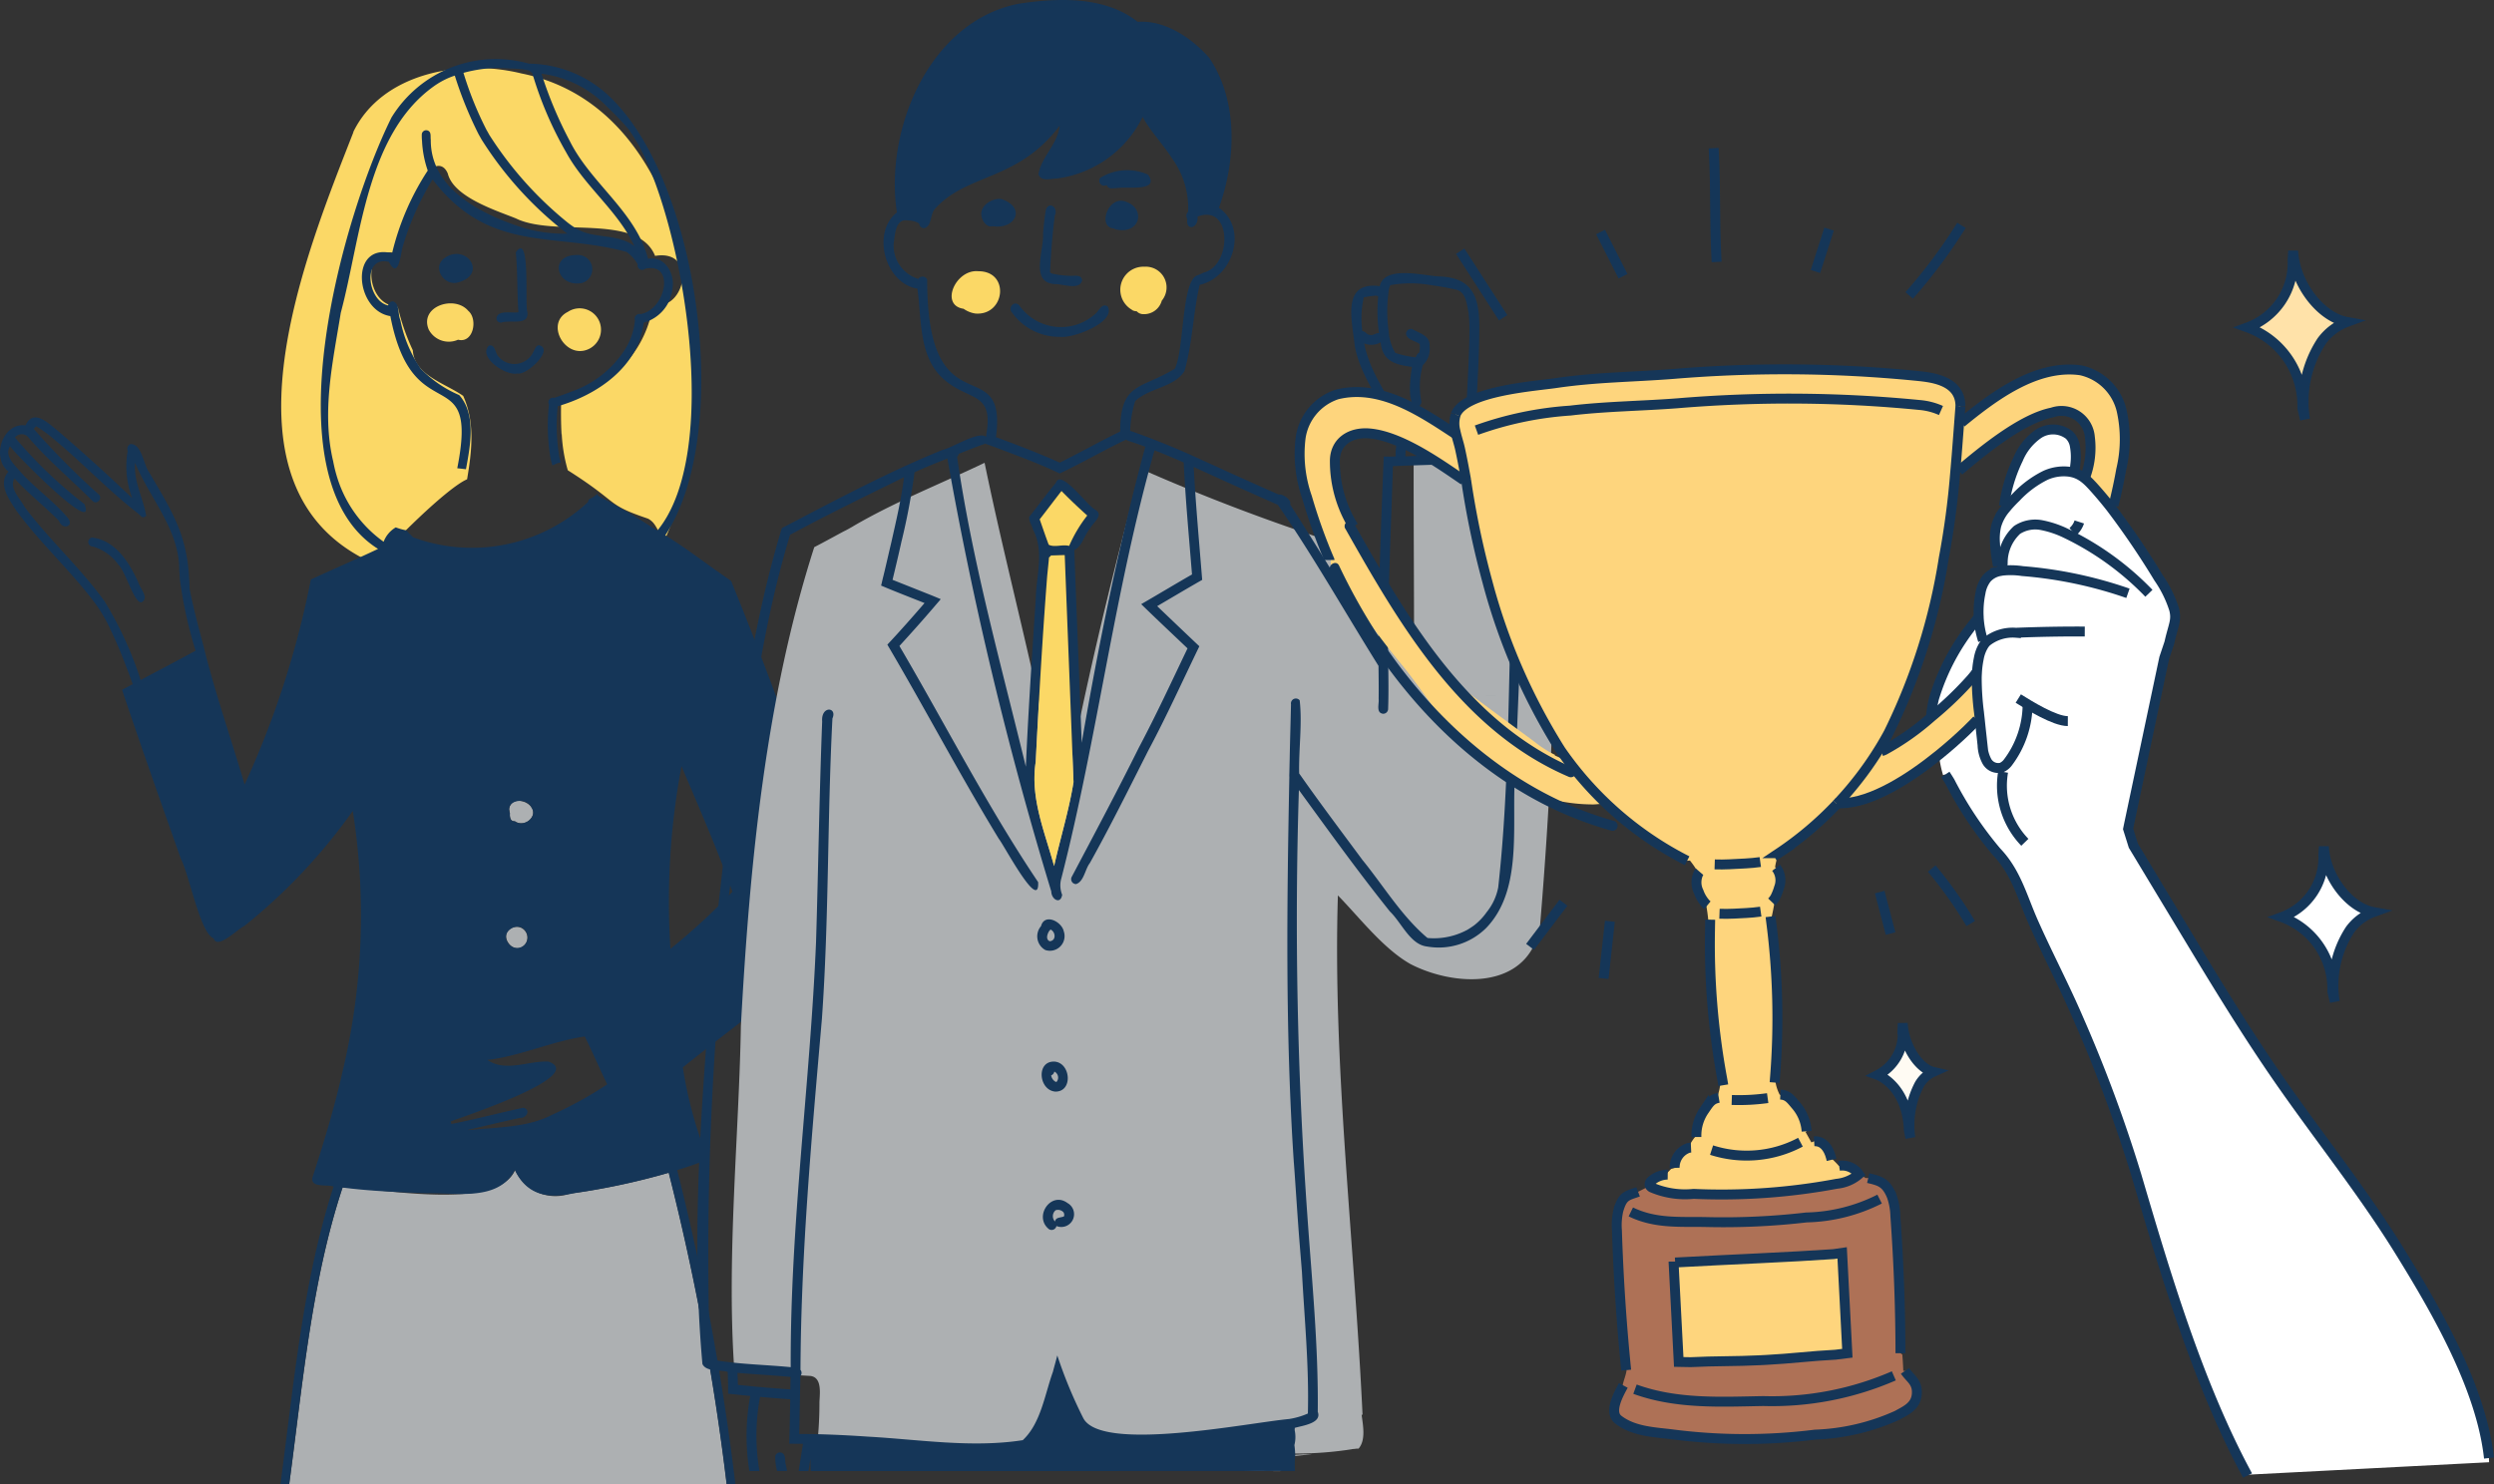
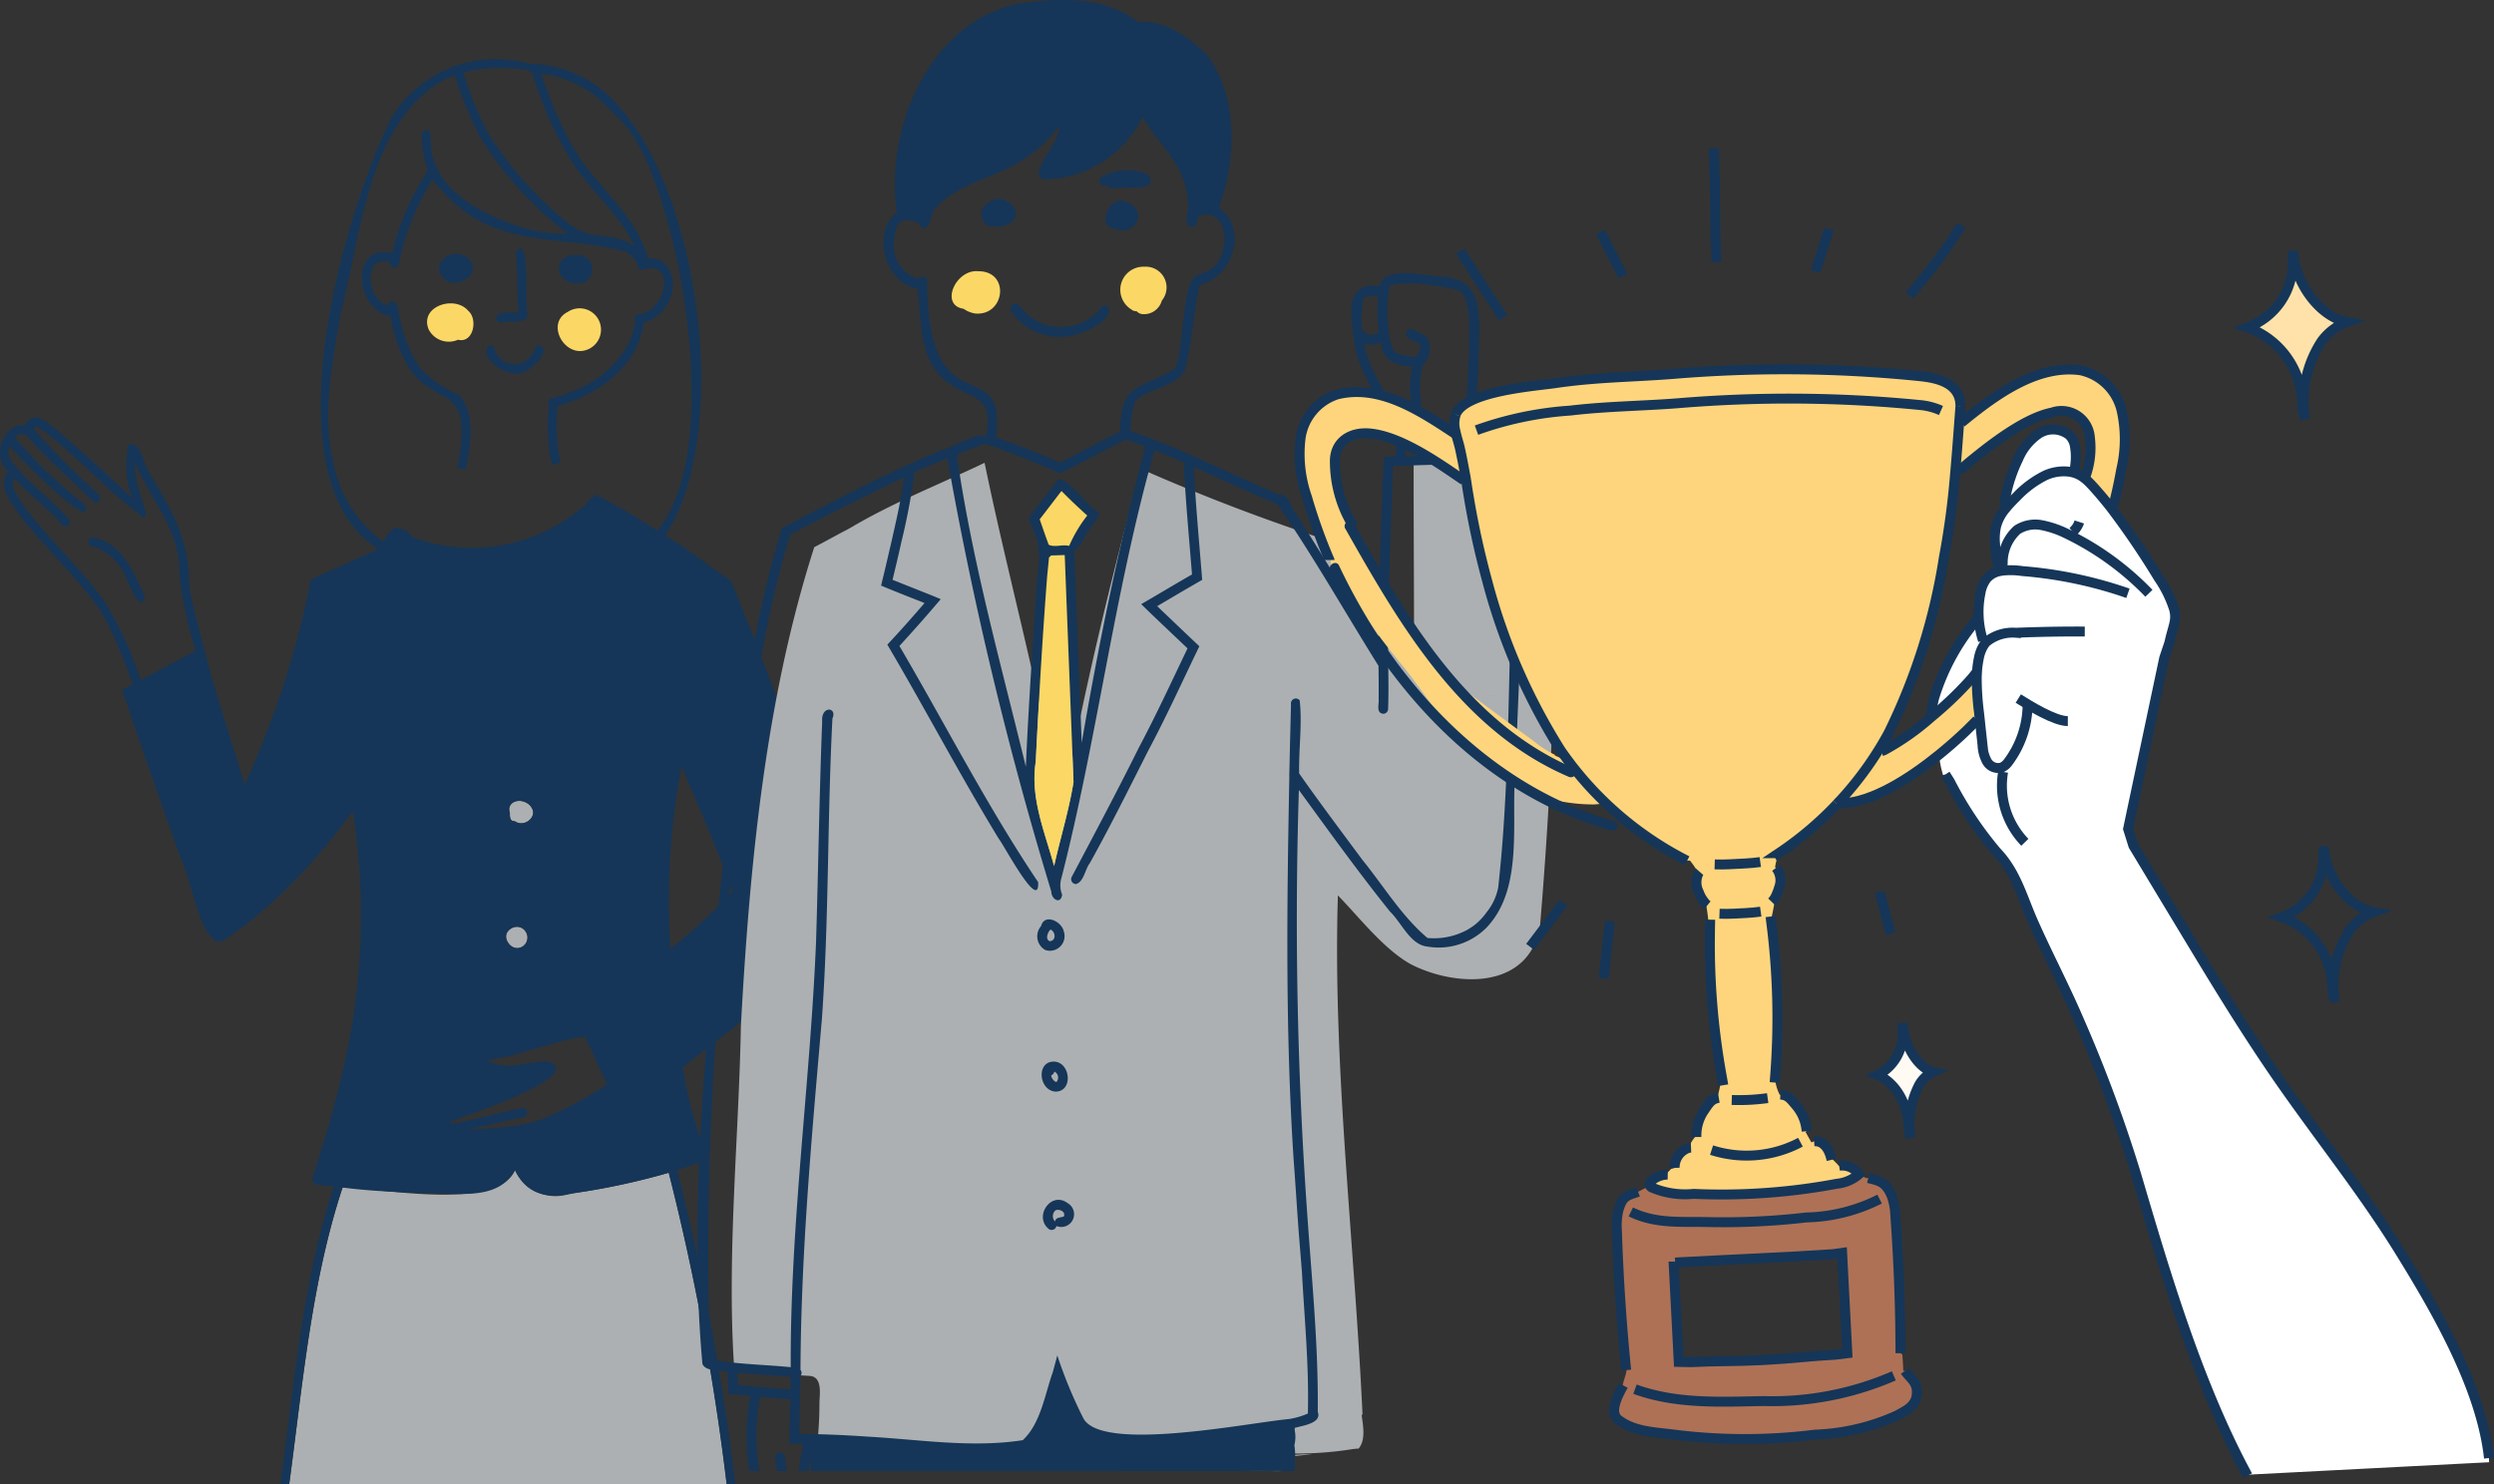
<svg xmlns="http://www.w3.org/2000/svg" width="210" height="125" viewBox="0 0 170 101.19">
  <rect x="0" y="0" width="170" height="101.19" fill="#333333" stroke="none" />
  <defs>
    <clipPath id="clip-path">
      <rect id="Rectangle_20895" data-name="Rectangle 20895" width="210" height="125" fill="none" />
    </clipPath>
  </defs>
  <g id="Group_24285" data-name="Group 24285" transform="translate(-13 20)">
    <g id="Group_24248" data-name="Group 24248" transform="translate(13 -20)" clip-path="url(#clip-path)">
-       <path id="Path_11402" data-name="Path 11402" d="M25.154,38.37c1.054-1.324,4.94-5.186,6.306-5.767.334-1.988.543-3.886-.266-5.688-1.249-.872-3.335-1.411-3.432-3.105a14.953,14.953,0,0,1-1.021-2.939,1.278,1.278,0,0,1-.116-.077c-2.065-.049-2.432-4.162-.013-3.611.125-1.9,1.409-3.076,1.978-4.747-.107-.869,1.085-1.815,1.555-.677.394,1.592,3.251,2.5,4.629,3.051,2.65,1.314,8.306-.386,9.5,2.562,2.672-.446,2.156,3.019.507,3.323a2.414,2.414,0,0,1-.734.5,7.645,7.645,0,0,1-6.177,5.923c-.012.839-.02,1.59.031,2.453l.008-.084a10.924,10.924,0,0,0,.414,2.5c3.628,2.3,2.518,2.3,5.472,3.3.655.356.547.948,1.2,1.3,4.132-9.444,2.748-29.153-9.833-31.656-4.129-1.015-9.528-.044-11.48,4.034l.041-.061C20.442,17.3,13.8,33.393,25.154,38.37" transform="translate(0.379 0.076)" fill="#fbd866" />
      <path id="Path_11403" data-name="Path 11403" d="M30.638,22.819c1.056.278,1.376-1.4.707-1.964-.923-1.1-3.354-.316-2.7,1.269a1.544,1.544,0,0,0,1.994.7" transform="translate(0.576 0.342)" fill="#fbd866" />
      <path id="Path_11404" data-name="Path 11404" d="M39.231,23.509a1.457,1.457,0,1,0-1.282-2.59c-1.532.769-.233,3.125,1.282,2.59" transform="translate(0.752 0.348)" fill="#fbd866" />
      <path id="Path_11405" data-name="Path 11405" d="M9.543,40.454c.518-.295-.127-.965-.24-1.356-.6-1.343-1.565-2.885-3.164-3.052a.313.313,0,0,0,.079.617,3.22,3.22,0,0,1,1.718,1.217l0,0c.509.449,1.1,2.731,1.61,2.577" transform="translate(0.119 0.605)" fill="#153658" />
      <path id="Path_11406" data-name="Path 11406" d="M33.524,21.711c.586-.208,1.923.268,1.746-.759-.173-.448.242-5.516-.78-4.023.133,1.35.075,2.723.18,4.08-.447.093-1.48-.205-1.5.462a.3.3,0,0,0,.355.24" transform="translate(0.669 0.28)" fill="#153658" />
      <path id="Path_11407" data-name="Path 11407" d="M34.623,25.077c.629.138,2.519-1.649,1.475-1.927H36.1l-.034,0h.012c-.224.029-.262.271-.368.429a1.421,1.421,0,0,1-2.4.331c-.221-.231-.2-.844-.637-.736-.785.77,1.139,2.091,1.949,1.9" transform="translate(0.655 0.389)" fill="#153658" />
      <path id="Path_11408" data-name="Path 11408" d="M30.673,18.961c1.978-.573.53-2.643-.922-1.683-.963.607-.077,2.016.922,1.683" transform="translate(0.592 0.286)" fill="#153658" />
      <path id="Path_11409" data-name="Path 11409" d="M38.944,19a.974.974,0,0,0-.348-1.9c-2.032-.02-1.381,2.283.348,1.9" transform="translate(0.753 0.287)" fill="#153658" />
      <path id="Path_11410" data-name="Path 11410" d="M35.463,54.953c.851-.945-1.3-1.9-1.446-.676.089.278-.059.834.39.816a.8.8,0,0,0,1.056-.14" transform="translate(0.686 0.902)" fill="#adb0b2" />
      <path id="Path_11411" data-name="Path 11411" d="M35,63.456a.739.739,0,0,0-.864-1.195c-.837.469.145,1.819.864,1.195" transform="translate(0.682 1.043)" fill="#adb0b2" />
      <path id="Path_11412" data-name="Path 11412" d="M41.011,73.629l.105.25c.005,0,.011-.006.015-.01-.04-.079-.08-.161-.12-.24" transform="translate(0.827 1.237)" fill="#153658" />
      <path id="Path_11413" data-name="Path 11413" d="M49.147,99.873A167.01,167.01,0,0,0,45.2,78.638a47.743,47.743,0,0,1-6.745,1.432,3.014,3.014,0,0,1-3.734-1.607c-1.234,2.816-9.043,1.245-11.757,1.183-2.128,6.437-2.729,13.488-3.637,20.227Z" transform="translate(0.39 1.318)" fill="#adb0b2" />
      <path id="Path_11414" data-name="Path 11414" d="M39.1,68.851c.27-.358,7.058-5.638,5.42-5.143l.013-.015a6.793,6.793,0,0,1-.573.562h0c-.249.458-6.183,4.851-4.86,4.6" transform="translate(0.785 1.069)" fill="#adb0b2" />
      <path id="Path_11415" data-name="Path 11415" d="M.578,32.09c-.764.845.071,1.953.572,2.711l0-.007c0,.012.016.021.022.033l0,0,.006.008v0c1.669,2.263,3.792,4.146,5.444,6.425l0,0A11.153,11.153,0,0,1,7.3,42.383a31.286,31.286,0,0,1,1.266,2.908l-.01-.026c.167.437.336.874.49,1.318-.241.129-.486.255-.726.384,1.291,3.847,2.648,7.686,4.007,11.516.585,1.122,1.311,5.082,2.237,5.433.243.8,1.653-.659,2.092-.846a38.742,38.742,0,0,0,7.392-7.847,45.834,45.834,0,0,1-.68,17.7v-.008c-.549,2.472-1.292,4.916-2.074,7.32-.118.709,1.01.438,1.445.6-2.117,6.565-2.709,13.486-3.621,20.291h.594c.91-6.737,1.509-13.788,3.638-20.224,1.911.249,3.834.319,5.752.387,1.868-.047,4.617.545,5.846-1.325h0a1.623,1.623,0,0,0,.14-.262.146.146,0,0,0,.012.021h0l0,0h0v0c.844,1.754,2.323,1.948,4.062,1.559a47.382,47.382,0,0,0,6.417-1.383,166.375,166.375,0,0,1,3.948,21.231h.6A170.1,170.1,0,0,0,46.16,79.716c.55-.174,1.1-.344,1.637-.566.545.1.384-.524.218-.813h0a28.137,28.137,0,0,1-1.469-5.629c3.91-3.128,8.012-6.058,11.593-9.559-.08-.216-.152-.433-.221-.653h0c-2.177-7.424-4.758-14.713-7.65-21.887-.024-.061-.288-.7-.427-1.057h0c-.3-.219-.61-.427-.91-.647l0,.006c-1.184-.837-2.342-1.719-3.582-2.479,4.588-6.916,2.377-23.832-3.659-29.779v0a8.1,8.1,0,0,0-5.634-2.381,8.344,8.344,0,0,0-9.366,3.666c-3.266,6.556-8.505,24.668-.92,29.422-1.289.613-2.6,1.183-3.9,1.774v0c-.226.1-.452.21-.68.31a61.8,61.8,0,0,1-4.516,13.982c-.927-3.153-2.023-6.261-2.805-9.453h0c-.342-1.288-.691-2.581-.946-3.886-.07-3.531-1.023-4.993-2.756-7.948v0c-.386-.519-.511-1.982-1.285-1.926a.368.368,0,0,0-.18.469,6.073,6.073,0,0,0,.31,3.216c-1.643-1.57-3.337-3.1-5.061-4.583-.655-.512-1.665-1.568-2.211-.376C.174,28.724-.617,31.151.578,32.09M46.452,52.167c.01.022.02.045.03.068,1.187,2.819,2.425,5.615,3.443,8.5A43.452,43.452,0,0,1,45.7,64.63a49.857,49.857,0,0,1,.757-12.463M36.279,4.91A24.86,24.86,0,0,0,38.6,10.336c1.272,2.33,3.524,3.97,4.642,6.384-1.133-.893-2.76-.472-3.931-1.187l-.009,0a6.109,6.109,0,0,1-.6-.416l0,0a24.857,24.857,0,0,1-5.357-6h0c-.066-.125-.137-.249-.209-.371l0-.009c0-.009-.013-.02-.016-.029h0A23.527,23.527,0,0,1,31.591,4.9a9.815,9.815,0,0,1,2.468-.343l-.011.017c.32,0,.639.039.958.036a6.654,6.654,0,0,1,.778.074h-.008a.745.745,0,0,1,.406.149h0l0,0a.334.334,0,0,1,.066.076h.029M34.765,55.392c-.367-.917,1.109-1.165,1.473-.381.429.668-.58,1.361-1.144.92-.323.024-.356-.3-.33-.539m-.12,8.848c-.608-.812.76-1.6,1.223-.748a.717.717,0,0,1-1.223.748M30.711,76.4c.765-.3,9.353-3.115,6.678-4.082-1.378-.071-2.905.747-4.166-.112,2.27-.269,4.379-1.271,6.638-1.6.533,1.077,1.007,2.181,1.527,3.263a26.277,26.277,0,0,1-3.729,2.062h0c-1.691.883-3.681.851-5.539,1.047H32.1c-.083,0-.166.006-.249.007,1.2-.287,2.4-.571,3.6-.831.443.035.753-.586.214-.689-1.626.345-3.255.782-4.894,1.106h0l-.008,0a.323.323,0,0,0-.053-.175M26.149,36.873a8.442,8.442,0,0,1-3.109-4.21,9.551,9.551,0,0,1-.333-1.3h0a.182.182,0,0,1-.008-.036l0,.01c-.783-3.353-.007-6.746.53-10.075,1.383-5.166,1.753-12.352,6.525-15.572h0c.005,0,.01-.007.016-.008a.026.026,0,0,1,.012-.008v0A5.155,5.155,0,0,1,31,5.089a26.437,26.437,0,0,0,1.567,3.888.323.323,0,0,1,.024.045v0l0,.006v0c.07.129.145.26.218.388v0a.174.174,0,0,0,.013.023h0a.047.047,0,0,0,.01.018,24.73,24.73,0,0,0,5.843,6.413c-.172,0-.344,0-.515-.006h.016l-.041,0h.007a9.9,9.9,0,0,1-2.618-.444h0c-2.763-.9-6.189-2.634-6.161-5.961v.007c-.035-.218.055-.534-.205-.632a.3.3,0,0,0-.407.252l0,0v.007a3.225,3.225,0,0,0,.014.432v0l0-.027a7.172,7.172,0,0,0,.391,2.065A17.866,17.866,0,0,0,26.726,17.2c-2.921-.725-2.526,3.918-.117,4.288,1.54,8,6.058,2.8,4.559,10.372q.294.031.593.069c.308-1.657.7-3.748-.46-5.058a8.046,8.046,0,0,1-2.622-1.8,8.737,8.737,0,0,1-1.39-3.321c-.181-.387-.029-1.088-.485-1.265a.308.308,0,0,0-.344.275c-1.432-.31-1.791-3.419.051-2.969.638,1.239.79-.462.925-.989a19.107,19.107,0,0,1,2.051-4.633c3.872,5.078,8.279,3.578,13.225,4.945a2.6,2.6,0,0,1,.756.849.307.307,0,0,0,.5.3l.009-.005c2.066-.47,1.419,2.787-.309,3.091a.326.326,0,0,0-.388.42,4.494,4.494,0,0,1-.75,2.1.113.113,0,0,1,.01-.018,7.078,7.078,0,0,1-3.634,2.8l.006,0c-.373.146-.755.278-1.135.41a.311.311,0,0,0-.359.448,13.554,13.554,0,0,0,.1,3.629l0-.014a2.988,2.988,0,0,0,.139.545c.032-.017.065-.025.1-.043a1.447,1.447,0,0,1,.471-.163,2.512,2.512,0,0,1-.112-.438h0a12.813,12.813,0,0,1-.1-3.393c2.712-.776,5.511-2.7,5.863-5.7a2.688,2.688,0,0,0,1.966-2.368v.006c.162-.991-.543-2.22-1.67-1.988-.831-3.209-3.89-5.127-5.333-8.026a27.574,27.574,0,0,1-1.928-4.584h0c0-.005,0-.009,0-.013a7.5,7.5,0,0,1,4.449,2.237v0A19.528,19.528,0,0,1,42.82,8.718l0-.007a13.413,13.413,0,0,1,.763,1.215c3.049,5.742,5.6,20.864,1.231,26.18-.283-.175-.566-.347-.847-.526v0c-1.013-.656-2.071-1.236-3.133-1.81l-.062-.034c-.012-.043-.034-.082-.047-.124-.112.079-.215.172-.334.241-.082.048-.168.088-.253.133-.018.066-.047.128-.071.192a11.589,11.589,0,0,1-11.907,2.392c-.24-.243-.466-.472-.476-.477a4.286,4.286,0,0,1-.708-.2,1.917,1.917,0,0,0-.823.972M.988,32.555c.943,1.031,2.045,1.9,3.031,2.888h0v0l0,.005c.241.668,1.085.366.581-.228h0c-.966-1.147-2.242-2.015-3.237-3.149-.4-.486-1.078-1.039-.68-1.719.19.374,6.018,6.29,5.07,3.951a30.8,30.8,0,0,1-4.732-4.538.587.587,0,0,1,.924,0c1.336,1.562,2.925,2.882,4.376,4.338.292.275.7-.2.407-.459A51.864,51.864,0,0,1,2.3,29.176c.053-.061.107-.12.163-.18a9.109,9.109,0,0,1,1.32.975l0,0c1.9,1.582,3.606,3.4,5.556,4.915h0a2.778,2.778,0,0,1,.275.249l-.005-.006c.015.016.032.032.046.05.055.011.106.021.162.035a.276.276,0,0,1,.15-.09c-.194-1.209-.875-2.367-.758-3.631,1.018,2.463,3.029,4.55,3.011,7.355h0c.018.206.034.412.044.618a29.138,29.138,0,0,0,1.068,4.834c-1.24.684-2.5,1.334-3.745,2a24.862,24.862,0,0,0-2.452-5.355h0C5.52,38.7,3.455,36.828,1.778,34.636v0l-.117-.164h0C1.368,33.917.6,33.2.988,32.555" transform="translate(0 0.066)" fill="#153658" />
      <path id="Path_11416" data-name="Path 11416" d="M78.7,99.034c1.763,0,3.545-.077,5.3-.23Zm5.991.743c-1.2-.084-2.4-.155-3.59-.291-1.111-.107-2.221-.281-3.329-.411l.927-.042a24.72,24.72,0,0,1-2.575-.113c-1.417-.047-2.862-.178-4.281-.157a61.989,61.989,0,0,0-8.029.919l2.827-.122c-.394.057-.959.136-1.356.189l-.2.026h-2c.183-.02.55-.067.73-.094-1.4.121-6.182.095-7.667.094,0-.112,0-.223,0-.335a3.64,3.64,0,0,1-1.534-.674,25.286,25.286,0,0,0,.257-3.653v.005c0-.015,0-.032,0-.047l0,0c.03-.649.193-1.794-.759-1.779h.043c-1.738-.1-3.478-.233-5.221-.247a.665.665,0,0,1,.119-.372c-.507-7.579.334-15.827.463-23.238.6-11.023,1.677-22.286,5-32.645.665-.345,1.32-.707,1.98-1.062h0c.011,0,.018-.012.029-.015l0,0,.009-.005h0c.215-.1.427-.228.638-.345l-.007,0c2.873-1.68,5.972-2.895,8.962-4.326,1.645,7.99,3.848,15.77,5.2,23.95,1.489-7.921,3.318-15.794,5.466-23.529a136.565,136.565,0,0,0,14.392,5.4c1.641,2.287,2.842,4.438,4.216,6.75l0-.018h0V43.6h0c0-4.248-.032-8.476-.028-12.707q.707-.012,1.413-.02H96.77c2.518-.033,5.037.016,7.556.042,1.041,10.713.508,21.881-.424,32.711a.831.831,0,0,1-.223.087c-1.364,3.275-5.785,2.914-8.513,1.506-1.863-1.049-3.478-3.174-4.965-4.695l.008.013C89.856,72.142,91.32,83.9,91.889,95.927a.707.707,0,0,1-.066.039c0,.005.007.007.008.012.091.7.291,1.693-.211,2.275a2.2,2.2,0,0,0-.258.015l.043,0-.247.021.045,0a24.5,24.5,0,0,1-3.864.3c-1.109.018-2.233.13-3.338.225l4.459-.194c-1.151.166-2.313.193-3.444.445a.328.328,0,0,0-.156.519c.393.326,1.021.071,1.5.125a.346.346,0,0,0-.09.078Z" transform="translate(0.986 0.518)" fill="#adb0b2" />
      <path id="Path_11417" data-name="Path 11417" d="M95.087,29.417a.889.889,0,0,1,.533.185c-.319,0-.638.009-.957.013a.761.761,0,0,1,.424-.2" transform="translate(1.909 0.494)" fill="#adb0b2" />
      <path id="Path_11418" data-name="Path 11418" d="M77.266,29.868a.719.719,0,0,1,.509.179l-.509-.179" transform="translate(1.558 0.502)" fill="#adb0b2" />
      <path id="Path_11419" data-name="Path 11419" d="M76.412,21.121a.621.621,0,0,1-.443-.2.612.612,0,0,1-.34-.1l.069.028a1.572,1.572,0,0,1,.8-2.963A1.415,1.415,0,0,1,77.683,20.2a1.253,1.253,0,0,1-1.271.92" transform="translate(1.509 0.3)" fill="#fbd866" />
      <path id="Path_11420" data-name="Path 11420" d="M65.2,21.071a1.839,1.839,0,0,1-.8-.322c-1.642-.239-.538-2.711,1-2.561,2.183-.01,1.831,3.051-.2,2.884" transform="translate(1.282 0.305)" fill="#fbd866" />
      <path id="Path_11421" data-name="Path 11421" d="M74.264,12.654a.331.331,0,0,1-.309-.229.336.336,0,0,1-.441-.487,3.477,3.477,0,0,1,3.264-.22c.8,1.139-1.324.83-1.938.9h.013c-.2.012-.394.033-.589.036" transform="translate(1.481 0.191)" fill="#153658" />
      <path id="Path_11422" data-name="Path 11422" d="M74.553,15.411a.924.924,0,0,1-.13-.059c-1.1-.089-.413-2.178.738-1.858,1.524.446,1.079,2.329-.608,1.917" transform="translate(1.49 0.226)" fill="#153658" />
-       <path id="Path_11423" data-name="Path 11423" d="M70.517,19.14h0c-1.749-.085-.735-2.327-.821-3.447.049-.553.1-1.107.2-1.65.252-.589.851-.083.606.411-.168,1.243-.263,2.5-.319,3.748-.072.26.249.231.427.282h0l.072.012-.043-.006a8.013,8.013,0,0,0,.869.087h-.021a.217.217,0,0,1,.045,0h0c.3.018.8-.119.829.314-.181.694-1.311.235-1.844.25" transform="translate(1.401 0.231)" fill="#153658" />
      <path id="Path_11424" data-name="Path 11424" d="M70.828,22.624a3.94,3.94,0,0,1-3.2-1.644c-.313-.329.123-.855.471-.516l0,0h0a.051.051,0,0,0,.011.016l0-.006a3.481,3.481,0,0,0,5.156.613c.275-.194.457-.79.869-.544.63,1.079-2.419,2.239-3.3,2.076" transform="translate(1.362 0.342)" fill="#153658" />
      <path id="Path_11425" data-name="Path 11425" d="M70.12,62.44c-.13.2-.258.579.033.7.457-.032.413-.644.052-.8a.4.4,0,0,1-.085.1m-.266,1.3a1.067,1.067,0,0,1-.292-1.628c.238-.9,1.408-.32,1.551.354a1,1,0,0,1-1.259,1.274" transform="translate(1.398 1.035)" fill="#153658" />
      <path id="Path_11426" data-name="Path 11426" d="M70.459,71.881a.337.337,0,0,1-.211.245.593.593,0,0,0,.309.442l0,0a.468.468,0,0,0,.053,0l.011-.005a.454.454,0,0,0-.147-.69l-.018.006m.075,1.354c-1.151-.092-1.322-2.135-.023-2.043,1.082.119,1.231,2.058.023,2.043" transform="translate(1.404 1.196)" fill="#153658" />
      <path id="Path_11427" data-name="Path 11427" d="M70.552,81.166a.52.52,0,0,0-.043.767c.045-.311.405-.244.61-.351a.322.322,0,0,0-.032-.274v0a.505.505,0,0,0-.53-.143h0l-.008,0m-.506,1.246h0a.059.059,0,0,1-.014-.013c-.005,0-.006-.007-.011-.008h0c-.93-.866.24-2.533,1.341-1.714a.871.871,0,0,1-.754,1.567.335.335,0,0,1-.564.17" transform="translate(1.406 1.351)" fill="#153658" />
      <path id="Path_11428" data-name="Path 11428" d="M66.328,15.2c-.4.112-.717-.377-.754-.726-.116-.685.747-1.213,1.364-1.129,1.722.584.952,2.111-.61,1.855" transform="translate(1.322 0.224)" fill="#153658" />
      <path id="Path_11429" data-name="Path 11429" d="M92.5,22.852c.194.006.362-.161.557-.139a10.229,10.229,0,0,1-.052-2.5.322.322,0,0,1-.106-.06,8.192,8.192,0,0,0-.875.12,6.232,6.232,0,0,0-.1,2.31c.2-.013.28.215.465.244h0a.208.208,0,0,1,.036.011l-.008-.005a.791.791,0,0,0,.083.016m-.029,1.975c.621,1.513,1.636,2.835,2.2,4.384,1.438-.067,2.87-.117,4.3-.19.056-2.153.239-4.3.252-6.454v.043c0-.041,0-.08,0-.123v.036a9.99,9.99,0,0,0-.062-1.209h0c-.115-.54-.169-1.36-.791-1.546h0c-.664-.161-1.346-.262-2.023-.364.014,0,.031,0,.043.007a7.88,7.88,0,0,0-2.563.035,1.486,1.486,0,0,0-.119.466h0v.007a9.843,9.843,0,0,0,0,2.626c0-.01,0-.02,0-.034a3.347,3.347,0,0,0,.469,1.566h0a.155.155,0,0,0,.016.013l-.012-.01.009,0c-.008,0-.012-.006-.019-.011h0l-.006-.005a6.538,6.538,0,0,0,1.39.3,1.424,1.424,0,0,1,.133-.239v.005a.318.318,0,0,1,.115-.087,1.583,1.583,0,0,0,.028-.58c-.294-.228-.848-.271-.928-.685a.338.338,0,0,1,.4-.347c.48.282,1.264.46,1.2,1.159a1.5,1.5,0,0,1-.458,1.31,5.15,5.15,0,0,0-.105,2.44.338.338,0,0,1-.325.4c-.691-.154-.406-2.148-.309-2.721-1.13-.146-2.015-.383-2.135-1.677a1.253,1.253,0,0,1-1.123.073c.027.132.054.263.086.395h0a9.956,9.956,0,0,0,.341,1.024m8.12,4.79c-1.9.079-3.8.176-5.7.248.014.421-.028.831-.04,1.245q3.079-.114,6.16-.276c-.259-.324-.054-.839-.1-1.23l-.323.013M62.258,19.066c0,10.416,5.485,4.7,4.69,10.74h0c1.466.537,2.926,1.1,4.35,1.737,1.384-.684,2.729-1.447,4.116-2.12.014-3.35,1.345-2.849,3.725-4.28l0,0c.645-1.281.45-5.832,1.482-6.348h0a3.948,3.948,0,0,0,.488-.208c1.932-.472,1.957-4.717-.417-3.821.077.815-.826,1.035-.7.168a.4.4,0,0,1,.056-.5,5.763,5.763,0,0,0-1.12-3.667l.027.038c-.622-.977-1.451-1.814-2.008-2.833a7.612,7.612,0,0,1-5.838,4.2c-.412,0-1.1.239-1.26-.293.176-1.172,1.325-2.062,1.443-3.313-2.876,3.826-6.331,3.222-8.524,5.7-.315.367-.186,1.186-.721,1.292a.333.333,0,0,1-.331-.316,1.427,1.427,0,0,0-.748-.209h.007c-.9-.168-.9.959-1,1.576A2.384,2.384,0,0,0,61.66,19.02a.339.339,0,0,1,.6.046m9.631,18.147c.005,0,.047.01.05.006v0a9.521,9.521,0,0,1,1.229-2.066c-.6-.541-1.185-1.1-1.754-1.672-.5.637-.984,1.293-1.485,1.932.2.577.4,1.156.612,1.729a.378.378,0,0,1,.081.075c.432.016.829-.05,1.266,0m-5.867-6.9c-.545.2-1.082.412-1.616.629a.33.33,0,0,1-.109.2c1.027,7.133,2.987,14.13,4.687,21.131.17-3.833.426-7.666.678-11.493.04-1.6.594-3.191-.192-4.675-.053-.292-.305-.578-.251-.872.6-.755,1.186-1.567,1.809-2.313.34-1,2.148,1.572,2.688,1.829.623.37-.148.863-.344,1.267h0c-.4.439-.541,1.242-1.086,1.489.161,4.38.344,8.761.506,13.14,1.165-6.789,2.54-13.532,4.334-20.185-.376-.154-.756-.275-1.139-.4a.8.8,0,0,1-.172-.089c-1.529.723-2.992,1.589-4.523,2.307-1.434-.686-2.935-1.231-4.421-1.794h0c-.224-.083-.446-.161-.672-.244a.371.371,0,0,1-.176.072m5.262,7.545c-.189.005-.4.009-.587.015a.378.378,0,0,1-.133.13c-.033.329-.09.934-.124,1.268h0c-.327,4.234-.567,8.43-.783,12.674-.382,2.464.609,4.772,1.256,7.1.418-1.909,1.014-3.792,1.321-5.724q-.308-7.736-.6-15.471c-.114,0-.234,0-.349.006M49.344,93.907c.007.172.012.345.014.518.541.054,1.083.114,1.624.157v0c.649.059,1.3.108,1.952.154.005-.284.009-.568.014-.852-1.2-.114-2.413-.174-3.617-.278q0,.148.012.3m8.848,4.047c3.5.192,7.092.785,10.584.243,1.228-1.14,1.5-3.113,2.055-4.659.095-.371.205-.746.3-1.119l0,0v0A30.914,30.914,0,0,0,72.9,96.692v0c1.228,2.373,11.374.291,14.051.059l-.013,0a5.1,5.1,0,0,0,1.271-.373c.086-3.233-.234-6.468-.407-9.7V86.7c-.083-1.074-.179-2.15-.255-3.224-.081-1.135-.157-2.274-.235-3.41v0c-.019-.271-.038-.538-.059-.808v.026c-.586-8.765-.478-17.566-.307-26.344l-.006-.009c.012-.376.018-.754.028-1.131l0,0c.023-1.261.064-2.52.091-3.779a.336.336,0,0,1,.592-.27c.184,1.618-.073,3.334-.036,4.982,1.366,1.95,2.8,3.856,4.216,5.767.042.058.085.114.126.173v-.006c1.419,1.751,2.642,3.786,4.358,5.247H96.3a.438.438,0,0,1,.078.042,4.791,4.791,0,0,0,2.677-.546l-.008.006c.168-.1.334-.208.495-.324h0a4.162,4.162,0,0,0,.856-.9h0a3.827,3.827,0,0,0,.785-1.684v.005c.786-7.051.664-14.215.96-21.306v.008c0-.179,0-.363.008-.545,0,.015,0,.028,0,.041v-.036h0c-.007-2.429.044-4.869-.013-7.293-2.672.274-5.429.289-8.132.4-.114,3.741-.289,7.476-.328,11.219-.03,1.785.068,3.573,0,5.359a.336.336,0,0,1-.357.306c-.481-.077-.247-.668-.288-1,0,.014,0,.028,0,.042.01-.769,0-1.537-.01-2.307C90.74,41.748,88.6,37.961,86.162,34.42c-1.917-.846-3.834-1.707-5.735-2.583.136,2.568.374,5.136.579,7.7-1.029.586-2.044,1.194-3.068,1.792.958.914,1.913,1.828,2.875,2.736-1.149,2.368-2.233,4.771-3.474,7.094-.044.081-.085.171-.13.253v-.005l0,.008,0,0c-1.26,2.491-2.5,4.99-3.859,7.428-.334.43-.4,1.262-.941,1.437a.336.336,0,0,1-.292-.5c1.549-2.929,3.107-5.855,4.581-8.823,1.174-2.214,2.227-4.488,3.308-6.749-1.052-1-2.117-2-3.158-3.015,1.159-.668,2.3-1.359,3.464-2.026-.205-2.544-.445-5.083-.566-7.635l-.209-.09c.013,0,.025.011.042.016-.6-.259-1.211-.516-1.823-.753-2.723,9.593-3.878,19.52-6.346,29.167a1.712,1.712,0,0,0,.051,1.134c-.1.683-.737.327-.743-.231a252.158,252.158,0,0,1-7.081-29.517c-.75.305-1.5.6-2.239.943a44.262,44.262,0,0,1-.866,4.63c-.031.1-.048.216-.074.319l0,0c-.179.8-.367,1.59-.559,2.384.878.349,1.761.7,2.638,1.049l0,0q.326.133.648.269h0c-.148.178-.306.353-.454.53h0c-.769.9-1.563,1.787-2.363,2.663,3.148,5.366,5.98,10.928,9.455,16.1.11,2.123-2.383-2.617-2.673-2.941-2.653-4.349-5.019-8.861-7.605-13.25h0v0c.867-.925,1.707-1.876,2.536-2.836-.78-.311-1.564-.614-2.341-.933-.206-.082-.415-.172-.621-.258.056-.216.1-.434.157-.651h0c.183-.746.351-1.506.529-2.25.334-1.486.688-2.974.877-4.488-2.6,1.279-5.215,2.547-7.768,3.926-2.439,8.057-3.122,16.529-4.2,24.846A213.812,213.812,0,0,0,47.46,92.656q.337.081.677.137l-.041-.005c1.61.243,3.243.27,4.862.43-.04-9.705,1.325-19.326,1.727-29.007.154-5,.222-10.012.417-15.012-.089-1.1,1.049-1,.7-.215-.354,6.823-.233,13.67-.718,20.487-.69,7.965-1.424,15.928-1.46,23.93a.327.327,0,0,1-.007.423c-.024,1.316-.048,2.631-.079,3.949,1.5,0,3.045.072,4.567.173l-.012,0c.034,0,.068.005.1.009M54.316,100.3c0-.28-.007-.559-.012-.839-.047.279-.091.56-.136.839H53.5c.1-.617.195-1.235.294-1.854-.313-.008-.623-.005-.934-.009.024-1.01.046-2.021.067-3.029-.687-.051-1.373-.1-2.058-.166a14.281,14.281,0,0,0-.041,5.058H50.14a15.1,15.1,0,0,1,.059-5.119c-.5-.048-1.008-.1-1.51-.155.006-.5-.005-.988-.027-1.485-.527-.16-1.461.01-1.721-.537-.878-9.658.1-19.631.866-29.344,1.1-9.258,1.836-18.693,4.546-27.651,3.594-1.87,7.179-3.8,10.937-5.327.688-.145,2.5-1.334,2.986-.892.007-.072.016-.143.021-.216h0c.5-2.943-1.272-2.2-2.961-3.767-1.66-1.492-1.455-4.075-1.74-6.122-2.216-.364-3.15-3.827-1.4-5.2C59.336,8.841,62.4,1.466,68.481.257c2.687-.408,5.891-.538,8.127,1.233,1.864-.136,3.685,1.1,4.876,2.45h0c1.992,2.953,1.83,6.98.663,10.229,2.016,1.41.961,4.754-1.313,5.254-.454,1.936-.483,3.971-1.038,5.883-.721,1.126-2.4,1.133-3.356,2.043a7.486,7.486,0,0,0-.345,2.031c.2.049.389.134.586.2l0,0c1.025.378,2.039.779,3.042,1.216v0q.337.146.674.3h0c1.941.882,3.878,1.773,5.83,2.626.232-.08.915.374.768.664,2.054,3.208,4.025,6.465,6.016,9.711.021-4.322.2-8.649.367-12.97.222.005.447.011.668,0v0c.047,0,.095,0,.143,0,0-.118,0-.242,0-.362v0a3.213,3.213,0,0,0,.041-.723.367.367,0,0,1-.078-.234v.029a1.1,1.1,0,0,0-.105-.392l0,0c-.752-2.007-2.232-3.7-2.64-5.833-.169-1.714-.954-4.457,1.7-4.1.324-1.425,2.922-.727,4-.665,2.486.062,2.826,1.593,2.786,3.751v-.023c-.008,2.141-.187,4.277-.25,6.416.645-.027,1.287-.055,1.93-.075a2.779,2.779,0,0,1,.016.665h0c-.065.4.09.891-.129,1.232.27.006.688-.123.8.211.984-.423.433,1.713.57,2.228-.006,1.824.009,3.649-.009,5.473V38.7c0,.187,0,.371-.006.557v-.043c-.044,4.343-.3,8.677-.434,13.018-.394,3.547.65,8.257-2.007,11.03h0a4.593,4.593,0,0,1-4.046,1.274c-1.148-.132-1.736-1.633-2.524-2.385-2.158-2.693-4.178-5.5-6.208-8.287a283.5,283.5,0,0,0,.576,28.985v0c.311,4.466.761,8.939.711,13.417.3.777-1.043.938-1.566,1.09,0,.053-.005.106-.008.159v-.006a2.256,2.256,0,0,1-.019,1.025,5.164,5.164,0,0,1,.055.763l0-.01a6.34,6.34,0,0,0-.027.681l0,.005c0,.021,0,.042,0,.063l0,.006c.005.084.013.169.012.254Z" transform="translate(0.94 0)" fill="#153658" />
      <path id="Path_11430" data-name="Path 11430" d="M51.923,98.66a3.736,3.736,0,0,1-.123-1.021.334.334,0,0,1,.37-.239c.4.084.256.568.355.861l0-.02c.024.139.052.28.081.419Z" transform="translate(1.045 1.636)" fill="#153658" />
      <path id="Path_11431" data-name="Path 11431" d="M71.47,36.666c-.457-.117-.987.127-1.388-.08-.216-.573-.41-1.154-.614-1.73.5-.638.989-1.293,1.486-1.932.568.577,1.152,1.131,1.755,1.673a9.525,9.525,0,0,0-1.231,2.065v0H71.47" transform="translate(1.401 0.553)" fill="#fbd866" />
      <path id="Path_11432" data-name="Path 11432" d="M70.454,58.419c-.637-2.35-1.635-4.629-1.251-7.1.218-4.245.456-8.44.783-12.673h0c.035-.337.095-.938.126-1.269a.38.38,0,0,0,.133-.131c.31,0,.625-.023.936-.021q.3,7.733.6,15.471c-.309,1.926-.9,3.836-1.325,5.724" transform="translate(1.394 0.625)" fill="#fbd866" />
      <path id="Path_11433" data-name="Path 11433" d="M155.224,22.978a7.528,7.528,0,0,0-1.134,5.331l-.181-.765a5.667,5.667,0,0,0-3.742-5.5,4.675,4.675,0,0,0,3.078-4.586l.037-.634c.117,2.243,1.865,4.524,3.673,4.848a3.756,3.756,0,0,0-1.73,1.307" transform="translate(3.029 0.282)" fill="#ffe2a9" />
-       <path id="Path_11434" data-name="Path 11434" d="M155.9,66.645a5.223,5.223,0,0,0-3.449-5.073,4.311,4.311,0,0,0,2.836-4.23l.036-.586c.107,2.068,1.72,4.173,3.388,4.472a3.467,3.467,0,0,0-1.6,1.2,6.949,6.949,0,0,0-1.047,4.915Z" transform="translate(3.075 0.953)" fill="#fff" />
      <path id="Path_11435" data-name="Path 11435" d="M133.978,34.227l.021-.812a10.48,10.48,0,0,1,.863-2.588A3.935,3.935,0,0,1,136.25,29.1a1.794,1.794,0,0,1,2.093.076,1.344,1.344,0,0,1,.378.7,4.3,4.3,0,0,1,.034,1.38l-.025,0a2.977,2.977,0,0,0-.385.434,3.023,3.023,0,0,0-1.631.249,6.972,6.972,0,0,0-2,1.493,9.414,9.414,0,0,0-.7.743c-.014.018-.031.038-.044.057" transform="translate(2.702 0.484)" fill="#fff" />
      <path id="Path_11436" data-name="Path 11436" d="M139.535,32.128a4.242,4.242,0,0,1,.386.368c.047.049.093.1.138.148q.632.7,1.207,1.433a54.986,54.986,0,0,1,3.254,4.792A8.032,8.032,0,0,1,145.575,41c.193.73-.03,1.052-.281,2.115-.013.054-.026.111-.04.172l-.351,1.046q-1.2,5.678-2.4,11.352c-.02.1-.041.2-.062.3l.36,1.148.439.726c.122.206.248.412.371.617q1.243,2.059,2.485,4.118c2.115,3.508,4.233,7.017,6.565,10.388,2.732,3.947,5.756,7.7,8.283,11.781,2.447,3.954,5.389,9.023,6.039,13.671.021.149.04.3.056.447l.015.288-16.5.851C147.213,93.816,144.982,86.3,143,79.594a96.406,96.406,0,0,0-3.935-10.62c-.956-2.23-2.092-4.377-3.078-6.6-.77-1.727-1.173-3.429-2.52-4.831a25.1,25.1,0,0,1-3.166-4.76c-.1-.169-.21-.339-.321-.508l-.146.045a7.748,7.748,0,0,1-.282-1.394c.714-.58,1.352-1.152,1.863-1.642l0,.005c.315-.247.62-.508.912-.783-.017-.153-.034-.3-.05-.456a18.473,18.473,0,0,1-.154-2.371c0-.1.005-.2.012-.3a6.488,6.488,0,0,1,.124-1.008,2.594,2.594,0,0,1,.37-.958c-.047-.085-.09-.172-.13-.26l.048-.021a6.208,6.208,0,0,1-.291-1.549l0-.051a6.305,6.305,0,0,1,.122-1.638,2.188,2.188,0,0,1,.422-.99,1.579,1.579,0,0,1,.892-.5c.062-.013.124-.024.189-.032l-.021-.148c.01-.118.019-.238.032-.358a5.517,5.517,0,0,1-.363-1.33l-.159.008a3.882,3.882,0,0,1,.08-1.219,3.125,3.125,0,0,1,.611-1.151c.013-.019.03-.039.045-.057a9.214,9.214,0,0,1,.695-.743,6.972,6.972,0,0,1,2-1.493,3.015,3.015,0,0,1,1.631-.249,2.447,2.447,0,0,1,.335.072,2.091,2.091,0,0,1,.719.381" transform="translate(2.613 0.531)" fill="#fff" />
      <path id="Path_11437" data-name="Path 11437" d="M122.781,54.01a23.17,23.17,0,0,0,2.9-3.8,1.69,1.69,0,0,0,.221-.049l.07.225a17.493,17.493,0,0,0,3.207-2.26,24.172,24.172,0,0,0,2.7-2.585,2.33,2.33,0,0,0,.4-.383c-.006.1-.01.2-.012.3a18.635,18.635,0,0,0,.155,2.37c.015.153.033.3.05.457-.292.275-.6.536-.912.783l0-.005c-.511.49-1.15,1.063-1.863,1.642-1.99,1.613-4.571,3.27-6.653,3.313-.088,0-.174,0-.26,0" transform="translate(2.476 0.758)" fill="#fed57d" />
      <path id="Path_11438" data-name="Path 11438" d="M132.011,41.72c.084-.112.167-.228.252-.345h.011l0,.051a6.208,6.208,0,0,0,.291,1.549L132.52,43c.04.088.083.175.13.26a2.6,2.6,0,0,0-.37.958,6.486,6.486,0,0,0-.124,1.008,2.338,2.338,0,0,1-.4.383,24.062,24.062,0,0,1-2.7,2.585c-.008-.056-.012-.112-.016-.168a7.9,7.9,0,0,1,.191-1.1,15.034,15.034,0,0,1,2.782-5.2" transform="translate(2.603 0.695)" fill="#fff" />
      <path id="Path_11439" data-name="Path 11439" d="M139.514,32.242a.532.532,0,0,0-.047-.037,5.679,5.679,0,0,0,.351-2.811,1.939,1.939,0,0,0-2.575-1.683c-2.084.413-4.767,2.638-6.345,3.972l.01.015c-.095.061-.186.125-.275.191.105-1.165.19-2.332.28-3.5l.152.012c2.178-1.781,5.1-4,8.133-3.567a3.664,3.664,0,0,1,2.78,2.711,8.972,8.972,0,0,1-.022,4.062q-.222,1.229-.526,2.441l-.183.144q-.577-.737-1.208-1.433c-.045-.05-.091-.1-.138-.148a3.985,3.985,0,0,0-.386-.368" transform="translate(2.635 0.416)" fill="#fed57d" />
      <path id="Path_11440" data-name="Path 11440" d="M128.289,72.812a5.979,5.979,0,0,0-.6,3.618l-.1-.522c-.119-3.053-2.124-3.764-2.124-3.764a3.139,3.139,0,0,0,1.688-3.1l.017-.432c.08,1.527,1.07,3.089,2.081,3.322a2.079,2.079,0,0,0-.959.878" transform="translate(2.53 1.152)" fill="#fffbf3" />
-       <path id="Path_11441" data-name="Path 11441" d="M123.317,84.015q.176,3.421.355,6.844l-.807.1c-1.7.087-3.016.266-4.717.354l-.431.022c-1.7.087-3.028.045-4.728.132l-.812-.014q-.176-3.386-.351-6.774l.107-.005c3.836-.212,7.829-.363,10.789-.572Z" transform="translate(2.255 1.411)" fill="#fed57d" />
      <path id="Path_11442" data-name="Path 11442" d="M111.575,79.678c.123-.131.247-.26.37-.389l.246-.073a1.393,1.393,0,0,1,.944-1.361,2.621,2.621,0,0,1,.538-.846,3,3,0,0,1,.51-1.683c.31-.442.46-.742.879-.856a4.224,4.224,0,0,0,.267-1.284l.106-.018a50.6,50.6,0,0,1-.836-10.142h-.07c0-.047,0-.093,0-.138a14.27,14.27,0,0,0-.2-1.666,2.373,2.373,0,0,1-.5-.828,1.441,1.441,0,0,1-.009-1.269,6.439,6.439,0,0,0-.586-.867l-.2.015a23.259,23.259,0,0,1-8.047-6.74c-.205-.269-.4-.545-.594-.825a41.437,41.437,0,0,1-4.973-11.467,58.462,58.462,0,0,1-1.447-6.917c-.126-.71-.26-1.419-.414-2.127-.064-.3-.176-.641-.263-.989-.019-.077-.038-.157-.054-.235a2,2,0,0,1,.022-1.119c.628-1.612,5.414-1.937,6.821-2.146,2.725-.4,5.252-.409,8-.622a91.149,91.149,0,0,1,16.456.116c.951.1,3.124.225,3.127,2.078q-.038.482-.074.962c0,.05-.007.1-.01.149-.089,1.17-.174,2.337-.28,3.5a55.234,55.234,0,0,1-.772,5.746,41.333,41.333,0,0,1-3.76,11.918q-.275.506-.576,1a23.134,23.134,0,0,1-2.9,3.8c-.014.015-.028.028-.041.044h0a23.209,23.209,0,0,1-3.974,3.361,4.891,4.891,0,0,0-.246.954l.067.042a1.374,1.374,0,0,1,.2,1.357,3.829,3.829,0,0,1-.256.654,15.033,15.033,0,0,1-.3,1.575,51.063,51.063,0,0,1,.266,10.8l.023,0a2.954,2.954,0,0,0,.323,1.1l.03-.014c.535.028.714.325,1.1.777a3.028,3.028,0,0,1,.69,1.724l-.066.037q.2.355.4.711l.173-.072c.585-.035.976.422,1.155,1.127a6.149,6.149,0,0,1,.545.548l0,0a1.381,1.381,0,0,1,1.264.473,1.1,1.1,0,0,1,.083.11,2.706,2.706,0,0,1-1.511.644,42.488,42.488,0,0,1-9.756.688,5.753,5.753,0,0,1-2.854-.436.354.354,0,0,1-.125-.123.2.2,0,0,1-.02-.061.308.308,0,0,1,.132-.271,1.7,1.7,0,0,1,.964-.415" transform="translate(1.96 0.416)" fill="#fed57d" />
      <path id="Path_11443" data-name="Path 11443" d="M106.774,54.258a11.824,11.824,0,0,1-7.516-2.731c-2.219-1.926-3.705-4.614-5.59-6.9a53.223,53.223,0,0,1-3.418-4.646c-.32-.489-1.34-1.608-1.338-2.236,0-.775,1.32-1.825,1.226-2.592l5.9,9.667c.722.777,5.785,4.425,6.848,5.23a7.474,7.474,0,0,0,1.314.829l-.016.036c.323.147.649.293.973.441a23.19,23.19,0,0,0,2.449,2.763l-.279.1c-.183.018-.363.037-.554.043" transform="translate(1.793 0.59)" fill="#fed57d" />
      <path id="Path_11444" data-name="Path 11444" d="M111.906,84.768q.174,3.386.351,6.774l.812.014c1.7-.087,3.026-.045,4.728-.132l.432-.022c1.7-.087,3.016-.266,4.716-.355l.806-.1-.355-6.844-.594.085c-2.961.208-6.953.361-10.789.571Zm-2.441-4.82.626-.318.193-.111a.357.357,0,0,0,.125.124,5.743,5.743,0,0,0,2.855.435,42.439,42.439,0,0,0,9.756-.687,2.726,2.726,0,0,0,1.511-.644,1.038,1.038,0,0,0-.084-.11c.183.115.362.236.536.364h.186c.8.19,1.22.291,1.608,1.242a4.442,4.442,0,0,1,.24,1.346c.227,3.149.343,6.2.349,9.351l.128.1c.031.37.054.74.066,1.111l.115-.005c.364.531.81.734.81,1.449,0,.941-.73,1.238-1.343,1.581a14.765,14.765,0,0,1-5.592,1.314,38.461,38.461,0,0,1-9.693-.012c-1.2-.154-2.666-.184-3.724-1.009-.628-.487-.053-1.6.274-2.206.055-.393.24-.775.294-1.161l-.032,0c-.319-3.139-.532-6.378-.631-9.533a4.448,4.448,0,0,1,.1-1.364c.285-.979.556-.99,1.325-1.257" transform="translate(2.175 1.321)" fill="#ae7156" />
      <path id="Path_11445" data-name="Path 11445" d="M96.946,28.815l.557.367.006,0c.087.35.2.692.263.99.153.707.288,1.416.413,2.127-.145-.1-.29-.2-.435-.3l-.056.081c-1.7-1.161-4.086-2.781-6.069-2.966-1.362-.126-2.419.6-2.387,1.94a8.442,8.442,0,0,0,.924,3.8c.105.2.221.4.347.6l.077.056A26.878,26.878,0,0,0,89.1,37.821a1.82,1.82,0,0,1-.079-.17l-.158.066a36.483,36.483,0,0,1-1.517-4.244,8.958,8.958,0,0,1-.443-4.038,3.659,3.659,0,0,1,2.484-2.982c2.742-.682,5.332.9,7.561,2.361" transform="translate(1.751 0.441)" fill="#fed57d" />
      <path id="Path_11446" data-name="Path 11446" d="M139.441,42.348q-2.346-.011-4.692.084a2.859,2.859,0,0,0-2.013.622c-.017.019-.035.041-.052.059a1.414,1.414,0,0,0-.1.126,2.592,2.592,0,0,0-.369.958,6.476,6.476,0,0,0-.125,1.008c-.007.1-.01.2-.012.3a18.629,18.629,0,0,0,.155,2.37c.015.153.033.3.05.457q.069.659.142,1.314c.015.15.032.3.048.446a2.541,2.541,0,0,0,.3,1.112.884.884,0,0,0,.991.422,1.109,1.109,0,0,0,.414-.32,6.627,6.627,0,0,0,1.367-3.973" transform="translate(2.664 0.711)" fill="none" stroke="#153658" stroke-width="0.676" />
      <path id="Path_11447" data-name="Path 11447" d="M134.853,46.842c.776.483,2.462,1.535,3.378,1.539" transform="translate(2.72 0.787)" fill="none" stroke="#153658" stroke-width="0.676" />
      <path id="Path_11448" data-name="Path 11448" d="M142.382,39.81a28.812,28.812,0,0,0-7.19-1.513,5.319,5.319,0,0,0-1.357-.032c-.064.008-.126.018-.189.033a1.581,1.581,0,0,0-.892.5,2.179,2.179,0,0,0-.421.991,6.21,6.21,0,0,0-.122,1.637c0,.017,0,.034,0,.051a6.3,6.3,0,0,0,.291,1.55" transform="translate(2.666 0.642)" fill="none" stroke="#153658" stroke-width="0.676" />
      <path id="Path_11449" data-name="Path 11449" d="M143.779,39.862a19.654,19.654,0,0,0-5.644-4.084,6.759,6.759,0,0,0-1.662-.562,2.265,2.265,0,0,0-1.683.326,3.043,3.043,0,0,0-.976,2.269c-.012.119-.021.239-.032.358" transform="translate(2.698 0.591)" fill="none" stroke="#153658" stroke-width="0.676" />
      <path id="Path_11450" data-name="Path 11450" d="M138.939,35a1.484,1.484,0,0,1-.449.671" transform="translate(2.793 0.588)" fill="none" stroke="#153658" stroke-width="0.676" />
      <path id="Path_11451" data-name="Path 11451" d="M138.7,31.692c.017-.137.037-.285.052-.439a4.239,4.239,0,0,0-.033-1.379,1.336,1.336,0,0,0-.378-.7,1.794,1.794,0,0,0-2.093-.077,3.925,3.925,0,0,0-1.386,1.724A10.462,10.462,0,0,0,134,33.414c-.017.084-.034.171-.048.256-.018.114-.036.229-.051.344" transform="translate(2.701 0.484)" fill="none" stroke="#153658" stroke-width="0.676" />
      <path id="Path_11452" data-name="Path 11452" d="M132.263,41.375c-.085.117-.168.233-.252.345a15.031,15.031,0,0,0-2.781,5.2,7.9,7.9,0,0,0-.192,1.1c0,.031-.007.06-.01.092" transform="translate(2.602 0.695)" fill="none" stroke="#153658" stroke-width="0.676" />
      <path id="Path_11453" data-name="Path 11453" d="M133.842,51.761a5.549,5.549,0,0,0,1.481,4.8" transform="translate(2.698 0.869)" fill="none" stroke="#153658" stroke-width="0.676" />
      <path id="Path_11454" data-name="Path 11454" d="M166.969,98.883c-.017-.148-.035-.3-.056-.447-.651-4.649-3.593-9.718-6.04-13.672-2.526-4.082-5.55-7.832-8.283-11.781-2.331-3.371-4.449-6.88-6.565-10.388q-1.243-2.057-2.484-4.117c-.124-.205-.249-.412-.371-.617-.147-.243-.293-.484-.439-.727l-.36-1.147c.02-.1.042-.2.061-.3q1.2-5.674,2.4-11.35l.351-1.046c.013-.061.027-.118.039-.173.252-1.062.474-1.384.282-2.114a8.053,8.053,0,0,0-1.055-2.136,55.355,55.355,0,0,0-3.254-4.791q-.577-.737-1.207-1.433c-.045-.05-.091-.1-.139-.148a3.979,3.979,0,0,0-.386-.368.4.4,0,0,0-.046-.037,2.372,2.372,0,0,0-.267-.186,2.037,2.037,0,0,0-.452-.2,2.336,2.336,0,0,0-.335-.073,3.032,3.032,0,0,0-1.631.249,6.99,6.99,0,0,0-2,1.493,9.784,9.784,0,0,0-.695.743c-.014.019-.031.039-.044.057a3.155,3.155,0,0,0-.612,1.152,3.9,3.9,0,0,0-.079,1.218v.026a11.257,11.257,0,0,0,.2,1.489" transform="translate(2.688 0.531)" fill="none" stroke="#153658" stroke-width="0.676" />
      <path id="Path_11455" data-name="Path 11455" d="M150.578,99.735c-.007-.014-.016-.029-.021-.042l-.008-.013C147.2,93.474,144.972,85.953,143,79.251a96.6,96.6,0,0,0-3.935-10.619c-.956-2.231-2.092-4.378-3.078-6.6-.77-1.728-1.174-3.43-2.52-4.831a25.154,25.154,0,0,1-3.167-4.76c-.1-.169-.209-.339-.32-.508" transform="translate(2.622 0.872)" fill="none" stroke="#153658" stroke-width="0.676" />
      <path id="Path_11456" data-name="Path 11456" d="M88.872,37.745c0-.009-.007-.019-.012-.028a36.651,36.651,0,0,1-1.516-4.243,8.943,8.943,0,0,1-.443-4.038,3.657,3.657,0,0,1,2.484-2.982c2.741-.683,5.332.9,7.561,2.361.188.124.374.246.556.367" transform="translate(1.751 0.441)" fill="none" stroke="#153658" stroke-width="0.676" />
      <path id="Path_11457" data-name="Path 11457" d="M90.462,35.407q-.19-.3-.347-.6a8.46,8.46,0,0,1-.925-3.8c-.031-1.34,1.026-2.066,2.388-1.94,1.983.185,4.369,1.8,6.069,2.966.113.076.223.153.33.226" transform="translate(1.799 0.488)" fill="none" stroke="#153658" stroke-width="0.676" />
      <path id="Path_11458" data-name="Path 11458" d="M132.288,48.275c-.2.209-.444.458-.73.732-.511.49-1.149,1.063-1.863,1.641-1.99,1.614-4.571,3.271-6.653,3.313q-.132,0-.26,0c-.017,0-.035,0-.051,0" transform="translate(2.475 0.811)" fill="none" stroke="#153658" stroke-width="0.676" />
      <path id="Path_11459" data-name="Path 11459" d="M132.219,45.034c-.106.155-.241.325-.4.509a24.338,24.338,0,0,1-2.7,2.585,17.476,17.476,0,0,1-3.208,2.259c-.071.032-.138.057-.2.076" transform="translate(2.536 0.756)" fill="none" stroke="#153658" stroke-width="0.676" />
      <path id="Path_11460" data-name="Path 11460" d="M141.419,34.047q.306-1.211.526-2.441a8.972,8.972,0,0,0,.022-4.062,3.664,3.664,0,0,0-2.78-2.711c-3.032-.431-5.955,1.785-8.134,3.567" transform="translate(2.643 0.416)" fill="none" stroke="#153658" stroke-width="0.676" />
      <path id="Path_11461" data-name="Path 11461" d="M139.436,32.224c.009-.022.017-.044.026-.067a5.7,5.7,0,0,0,.351-2.81,1.939,1.939,0,0,0-2.575-1.683c-2.084.413-4.767,2.638-6.346,3.971" transform="translate(2.64 0.463)" fill="none" stroke="#153658" stroke-width="0.676" />
      <path id="Path_11462" data-name="Path 11462" d="M97.268,27.8a2,2,0,0,0-.022,1.119c.016.078.035.157.054.235.087.349.2.691.263.989.154.708.288,1.417.414,2.127a58.667,58.667,0,0,0,1.447,6.917A41.45,41.45,0,0,0,104.4,50.656c.192.28.389.555.594.825a23.259,23.259,0,0,0,8.047,6.74" transform="translate(1.96 0.467)" fill="none" stroke="#153658" stroke-width="0.676" />
      <path id="Path_11463" data-name="Path 11463" d="M131.668,27.276c0-1.854-2.175-1.98-3.127-2.079a91.325,91.325,0,0,0-16.455-.116c-2.746.214-5.274.219-8,.623-1.408.208-6.193.534-6.822,2.146" transform="translate(1.962 0.416)" fill="none" stroke="#153658" stroke-width="0.676" />
      <path id="Path_11464" data-name="Path 11464" d="M130.314,27.54a4.5,4.5,0,0,0-1.483-.378,91.045,91.045,0,0,0-16.455-.117c-2.407.188-4.926.21-7.323.5a23.448,23.448,0,0,0-6.4,1.335" transform="translate(1.99 0.449)" fill="none" stroke="#153658" stroke-width="0.676" />
      <path id="Path_11465" data-name="Path 11465" d="M122.741,54.355c.013-.015.028-.028.041-.044a23.022,23.022,0,0,0,2.9-3.8q.3-.491.576-1a41.375,41.375,0,0,0,3.761-11.918,55.239,55.239,0,0,0,.771-5.746c.105-1.165.191-2.332.28-3.5,0-.05.007-.1.011-.149.024-.32.048-.641.073-.962" transform="translate(2.476 0.457)" fill="none" stroke="#153658" stroke-width="0.676" />
      <path id="Path_11466" data-name="Path 11466" d="M118.532,57.477c.107-.068.213-.138.319-.209a23.2,23.2,0,0,0,3.974-3.359" transform="translate(2.391 0.905)" fill="none" stroke="#153658" stroke-width="0.676" />
      <path id="Path_11467" data-name="Path 11467" d="M113.564,58.455a.65.65,0,0,0-.071.1,1.441,1.441,0,0,0,.01,1.269,2.386,2.386,0,0,0,.5.829c.03.027.059.057.094.086" transform="translate(2.286 0.982)" fill="none" stroke="#153658" stroke-width="0.676" />
      <path id="Path_11468" data-name="Path 11468" d="M114.269,61.67c-.005.25-.01.494-.013.734a50.6,50.6,0,0,0,.836,10.142c.023.135.047.271.07.411" transform="translate(2.304 1.036)" fill="none" stroke="#153658" stroke-width="0.676" />
      <path id="Path_11469" data-name="Path 11469" d="M114.874,73.618a1.2,1.2,0,0,0-.138.031c-.42.114-.57.414-.879.856a3.013,3.013,0,0,0-.511,1.683c0,.035,0,.069,0,.1" transform="translate(2.286 1.236)" fill="none" stroke="#153658" stroke-width="0.676" />
      <path id="Path_11470" data-name="Path 11470" d="M113.008,76.956a1.116,1.116,0,0,0-.169.021,1.393,1.393,0,0,0-.945,1.361" transform="translate(2.257 1.292)" fill="none" stroke="#153658" stroke-width="0.676" />
      <path id="Path_11471" data-name="Path 11471" d="M109.479,79.921l-.016.006c-.77.266-1.042.278-1.326,1.257a4.48,4.48,0,0,0-.1,1.364c.1,3.155.312,6.395.631,9.533" transform="translate(2.179 1.342)" fill="none" stroke="#153658" stroke-width="0.676" />
      <path id="Path_11472" data-name="Path 11472" d="M118.676,58.191a1.376,1.376,0,0,1,.2,1.357,3.872,3.872,0,0,1-.255.654,1.691,1.691,0,0,1-.239.317" transform="translate(2.388 0.977)" fill="none" stroke="#153658" stroke-width="0.676" />
      <path id="Path_11473" data-name="Path 11473" d="M118.3,61.462c.01.087.021.175.031.26a51,51,0,0,1,.267,10.8l-.019.256" transform="translate(2.386 1.032)" fill="none" stroke="#153658" stroke-width="0.676" />
      <path id="Path_11474" data-name="Path 11474" d="M118.957,73.4c.534.028.713.326,1.1.778a3.028,3.028,0,0,1,.69,1.723" transform="translate(2.399 1.233)" fill="none" stroke="#153658" stroke-width="0.676" />
      <path id="Path_11475" data-name="Path 11475" d="M121.212,76.53c.585-.036.976.421,1.155,1.126.01.046.02.092.031.139" transform="translate(2.445 1.285)" fill="none" stroke="#153658" stroke-width="0.676" />
      <path id="Path_11476" data-name="Path 11476" d="M120.418,76.593a7.808,7.808,0,0,1-6.058.538" transform="translate(2.307 1.286)" fill="none" stroke="#153658" stroke-width="0.676" />
      <path id="Path_11477" data-name="Path 11477" d="M118.157,73.636a14.276,14.276,0,0,1-2.448.126" transform="translate(2.334 1.237)" fill="none" stroke="#153658" stroke-width="0.676" />
      <path id="Path_11478" data-name="Path 11478" d="M117.7,61.13q-.493.069-.99.095l-.826.043c-.331.016-.663.019-.995.007" transform="translate(2.317 1.027)" fill="none" stroke="#153658" stroke-width="0.676" />
      <path id="Path_11479" data-name="Path 11479" d="M117.677,57.805c-.33.046-.661.077-.99.095l-1.125.058c-.332.016-.661.019-.994.008" transform="translate(2.311 0.971)" fill="none" stroke="#153658" stroke-width="0.676" />
      <path id="Path_11480" data-name="Path 11480" d="M123.138,78.173a1.38,1.38,0,0,1,1.263.473,1.3,1.3,0,0,1,.084.11,2.712,2.712,0,0,1-1.511.644,42.491,42.491,0,0,1-9.755.688,5.758,5.758,0,0,1-2.856-.436.354.354,0,0,1-.125-.123.2.2,0,0,1-.02-.061.308.308,0,0,1,.132-.271,1.7,1.7,0,0,1,.964-.415,1.314,1.314,0,0,1,.141-.006" transform="translate(2.223 1.313)" fill="none" stroke="#153658" stroke-width="0.676" />
      <path id="Path_11481" data-name="Path 11481" d="M124.827,79c.8.19,1.22.291,1.609,1.242a4.473,4.473,0,0,1,.24,1.346c.227,3.149.342,6.2.348,9.351" transform="translate(2.518 1.327)" fill="none" stroke="#153658" stroke-width="0.676" />
      <path id="Path_11482" data-name="Path 11482" d="M127.676,91.929c.364.53.81.734.81,1.449,0,.941-.731,1.237-1.343,1.581a14.793,14.793,0,0,1-5.592,1.314,38.469,38.469,0,0,1-9.694-.012c-1.195-.154-2.666-.184-3.723-1.009-.629-.487-.053-1.6.274-2.206.023-.046.047-.088.068-.127" transform="translate(2.175 1.544)" fill="none" stroke="#153658" stroke-width="0.676" />
      <path id="Path_11483" data-name="Path 11483" d="M126.887,92.261a20.8,20.8,0,0,1-8.9,1.719c-2.881.051-5.9.223-8.743-.81" transform="translate(2.203 1.549)" fill="none" stroke="#153658" stroke-width="0.676" />
      <path id="Path_11484" data-name="Path 11484" d="M125.923,80.407a11.617,11.617,0,0,1-4.989,1.252,49.025,49.025,0,0,1-6.78.315c-1.755-.04-3.485.139-5.189-.692" transform="translate(2.198 1.35)" fill="none" stroke="#153658" stroke-width="0.676" />
      <path id="Path_11485" data-name="Path 11485" d="M111.822,84.607c0,.023,0,.047,0,.07q.174,3.387.351,6.774l.812.015c1.7-.088,3.026-.045,4.728-.132l.431-.022c1.7-.088,3.016-.267,4.717-.355l.806-.1-.355-6.845-.594.086c-2.961.208-6.953.361-10.789.571" transform="translate(2.255 1.411)" fill="none" stroke="#153658" stroke-width="0.676" />
      <path id="Path_11486" data-name="Path 11486" d="M97.564,16.844l2.926,4.539" transform="translate(1.968 0.283)" fill="none" stroke="#153658" stroke-width="0.676" />
      <path id="Path_11487" data-name="Path 11487" d="M114.5,9.935c.169,3.262.029,4.5.2,7.759" transform="translate(2.309 0.167)" fill="none" stroke="#153658" stroke-width="0.676" />
      <path id="Path_11488" data-name="Path 11488" d="M106.944,15.558q.764,1.507,1.53,3.015" transform="translate(2.157 0.261)" fill="none" stroke="#153658" stroke-width="0.676" />
      <path id="Path_11489" data-name="Path 11489" d="M121.3,18.254q.465-1.444.929-2.891" transform="translate(2.447 0.258)" fill="none" stroke="#153658" stroke-width="0.676" />
      <path id="Path_11490" data-name="Path 11490" d="M127.565,19.889a35.934,35.934,0,0,0,3.562-4.778" transform="translate(2.573 0.254)" fill="none" stroke="#153658" stroke-width="0.676" />
      <path id="Path_11491" data-name="Path 11491" d="M102.236,63.543l2.273-3.008" transform="translate(2.062 1.017)" fill="none" stroke="#153658" stroke-width="0.676" />
      <path id="Path_11492" data-name="Path 11492" d="M107.575,61.777q-.214,1.952-.429,3.9" transform="translate(2.161 1.037)" fill="none" stroke="#153658" stroke-width="0.676" />
      <path id="Path_11493" data-name="Path 11493" d="M125.594,59.82q.37,1.414.741,2.828" transform="translate(2.533 1.005)" fill="none" stroke="#153658" stroke-width="0.676" />
-       <path id="Path_11494" data-name="Path 11494" d="M129.07,58.241a28.8,28.8,0,0,1,2.657,3.75" transform="translate(2.603 0.978)" fill="none" stroke="#153658" stroke-width="0.676" />
      <path id="Path_11495" data-name="Path 11495" d="M154.09,28.309a7.534,7.534,0,0,1,1.133-5.331,3.761,3.761,0,0,1,1.732-1.307c-1.809-.324-3.556-2.605-3.674-4.848l-.038.634a4.674,4.674,0,0,1-3.077,4.586,5.666,5.666,0,0,1,3.741,5.5Z" transform="translate(3.029 0.282)" fill="none" stroke="#153658" stroke-width="0.676" />
      <path id="Path_11496" data-name="Path 11496" d="M156.07,67.349a6.955,6.955,0,0,1,1.046-4.915,3.459,3.459,0,0,1,1.6-1.2c-1.667-.3-3.28-2.4-3.387-4.472l-.036.585a4.314,4.314,0,0,1-2.836,4.231,5.224,5.224,0,0,1,3.449,5.073Z" transform="translate(3.075 0.953)" fill="none" stroke="#153658" stroke-width="0.676" />
      <path id="Path_11497" data-name="Path 11497" d="M127.69,76.43a5.98,5.98,0,0,1,.6-3.618,2.079,2.079,0,0,1,.958-.878c-1.011-.233-2-1.795-2.08-3.322l-.017.432a3.138,3.138,0,0,1-1.688,3.1s2,.711,2.123,3.764Z" transform="translate(2.53 1.152)" fill="none" stroke="#153658" stroke-width="0.676" />
      <line id="Line_468" data-name="Line 468" x2="0.001" transform="translate(125.215 54.812)" fill="none" stroke="#153658" stroke-width="0.676" />
      <line id="Line_469" data-name="Line 469" y2="0.001" transform="translate(101.63 47.416)" fill="none" stroke="#153658" stroke-width="0.676" />
      <path id="Path_11498" data-name="Path 11498" d="M89.891,35.461c3.734,6.617,7.9,13.775,15.226,16.916.4.173.755-.419.348-.593-7.224-3.1-11.3-10.146-14.978-16.67a.345.345,0,0,0-.6.347" transform="translate(1.812 0.587)" fill="#153658" />
      <path id="Path_11499" data-name="Path 11499" d="M88.882,38.277c2.981,6.273,7.581,12.042,13.721,15.478A24.93,24.93,0,0,0,108.033,56a.344.344,0,0,0,.184-.663c-6.694-1.88-12.124-6.673-15.9-12.371a40.664,40.664,0,0,1-2.836-5.037c-.191-.4-.785-.051-.6.347" transform="translate(1.792 0.634)" fill="#153658" />
    </g>
  </g>
</svg>